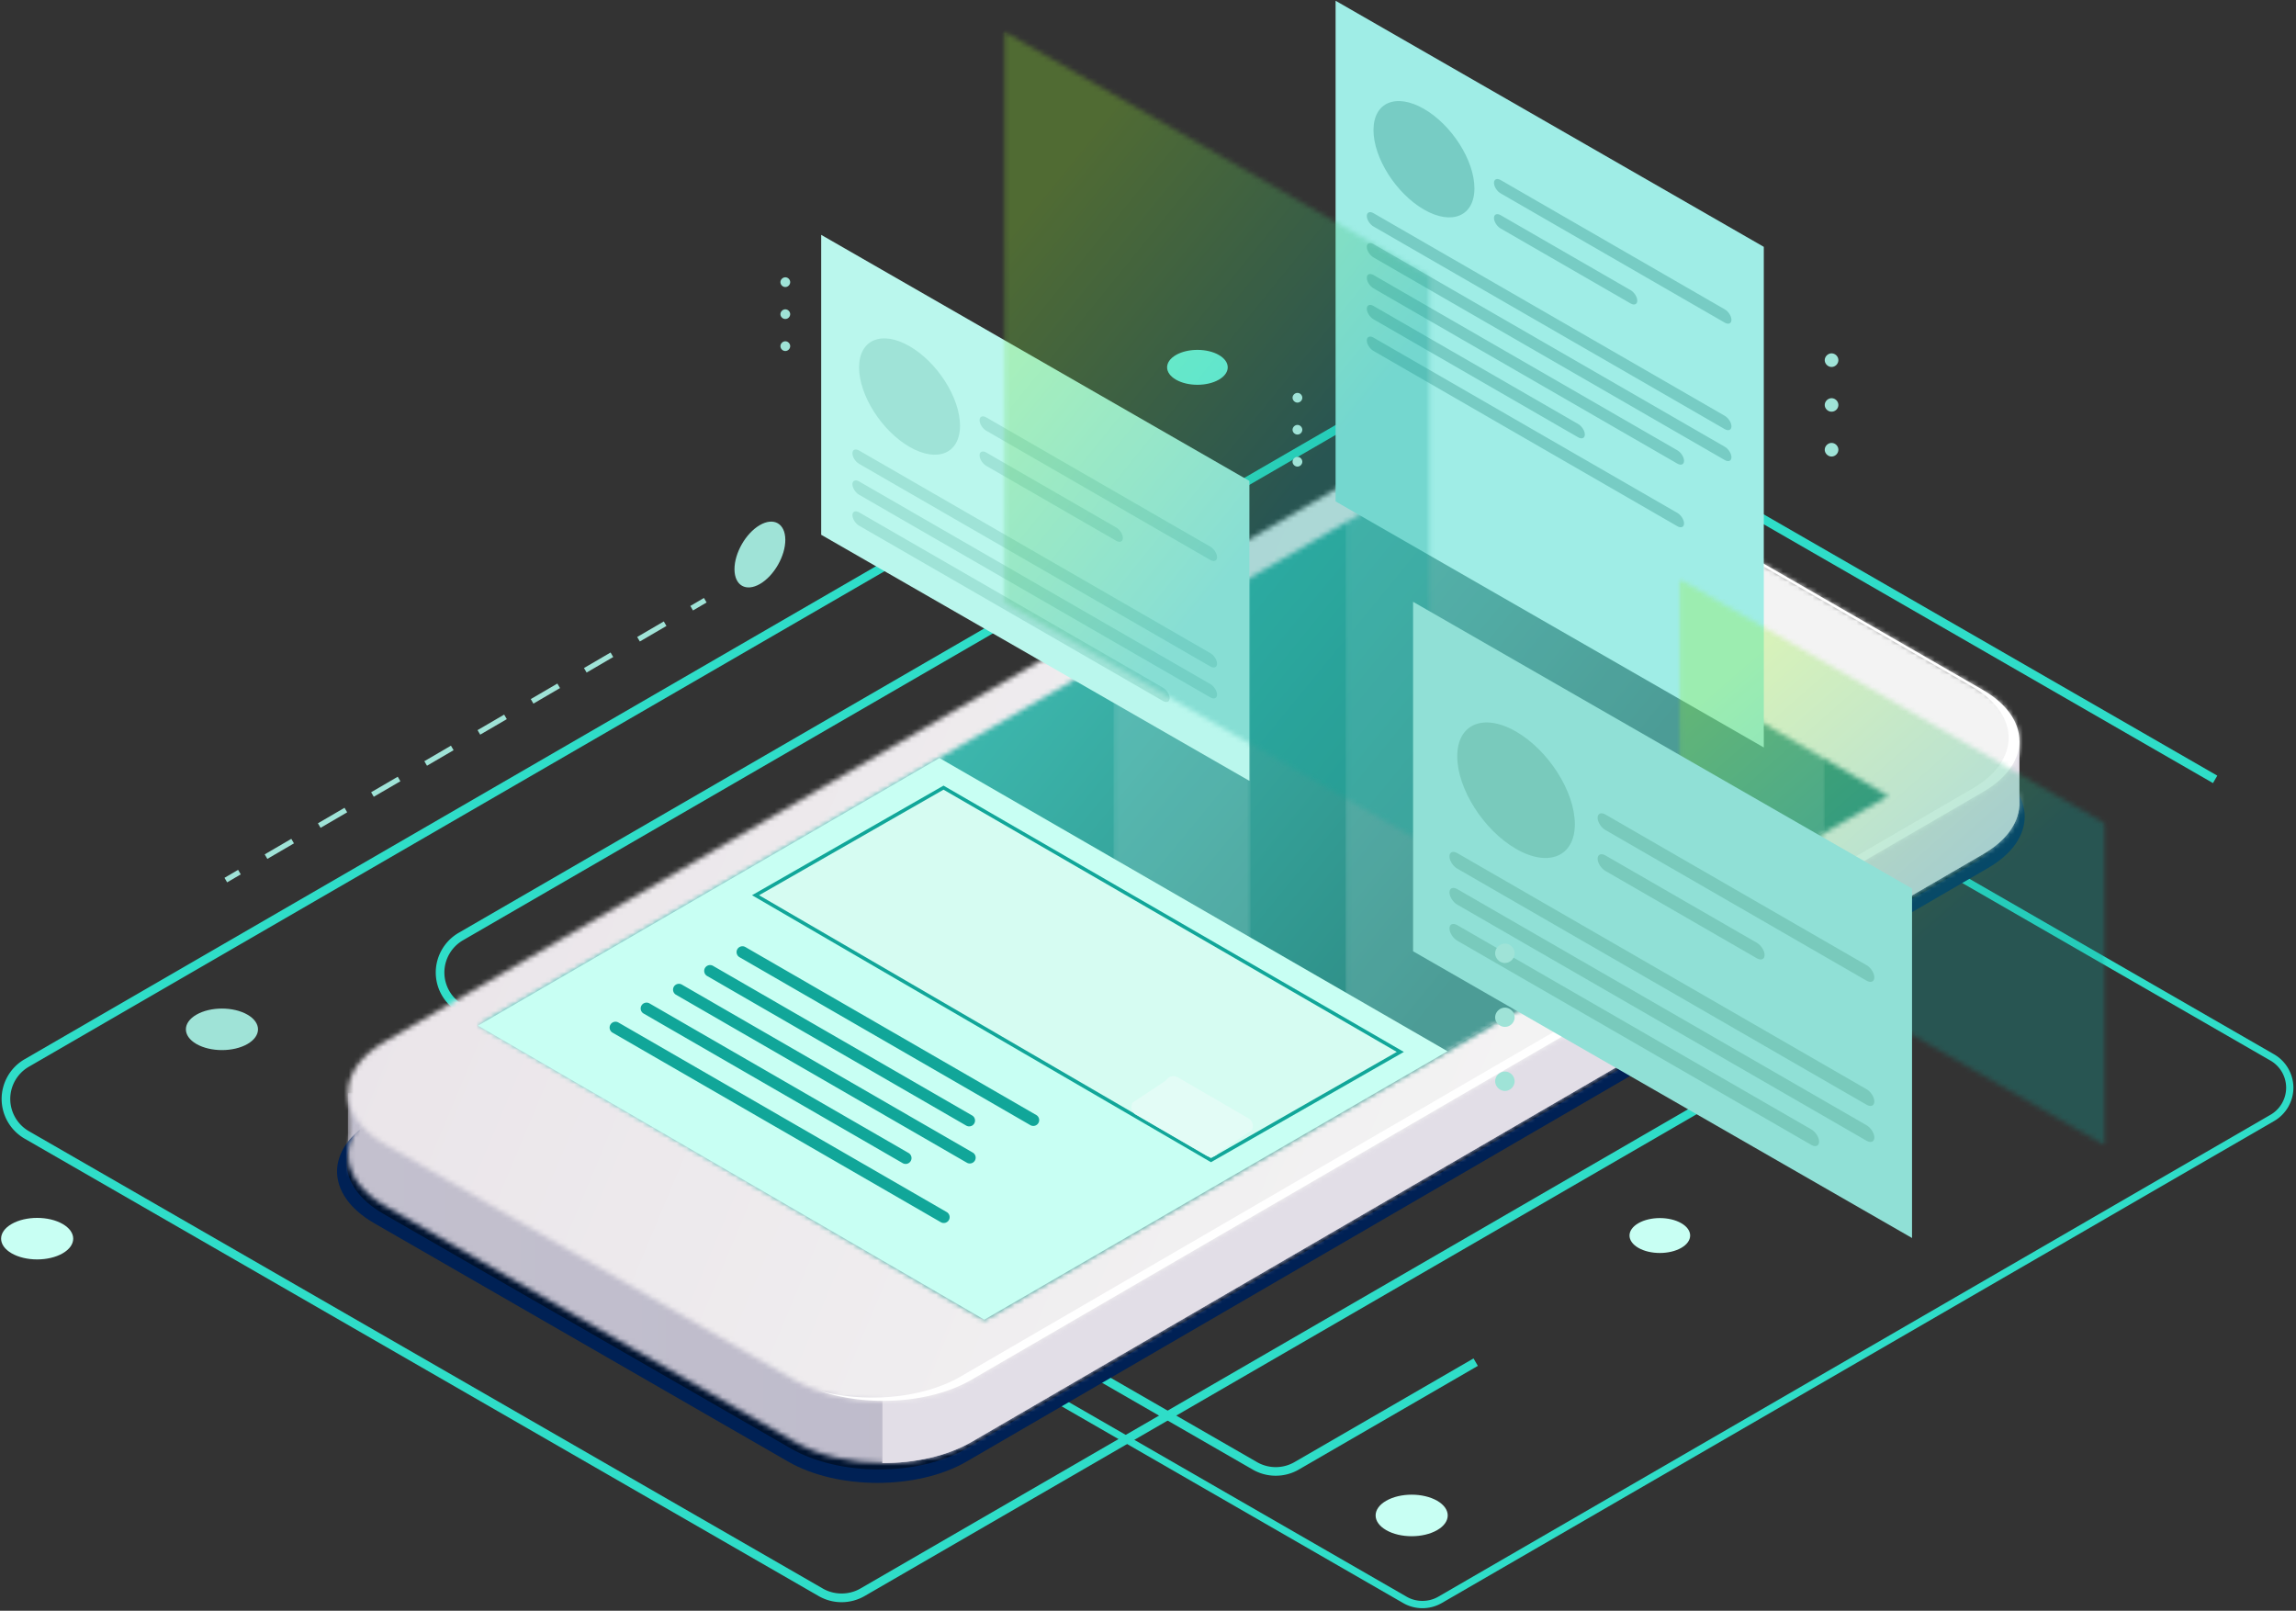
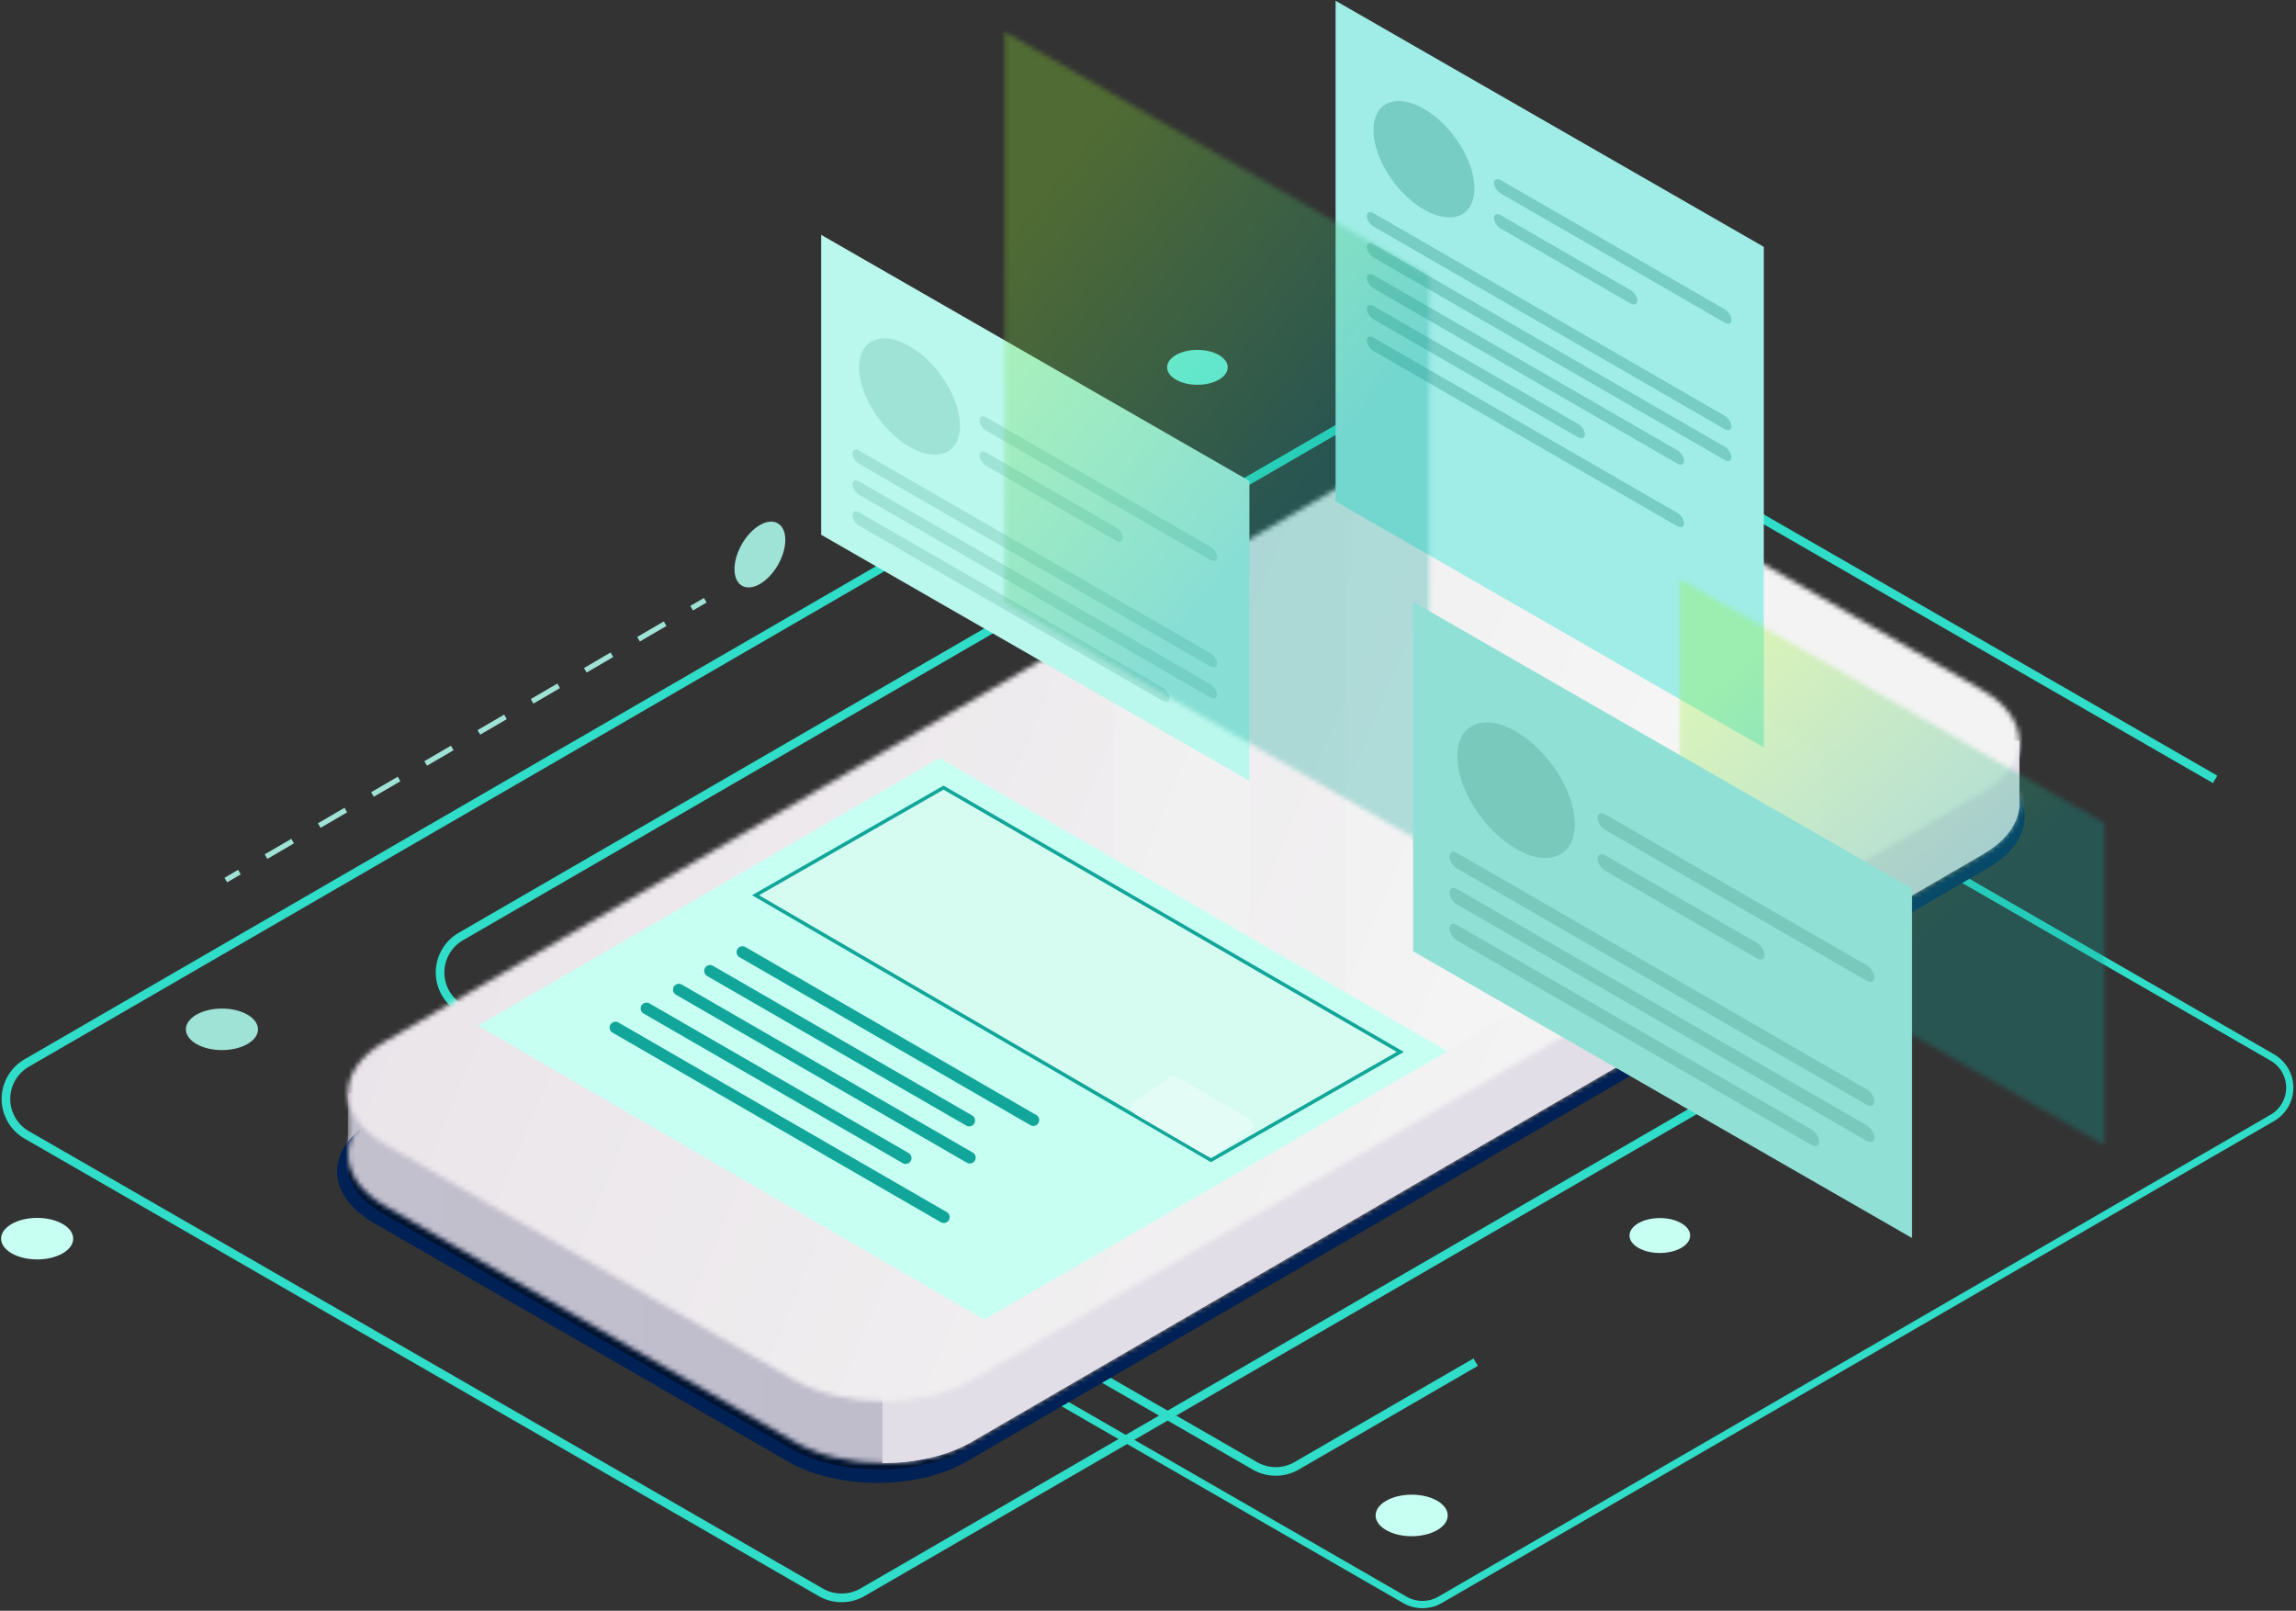
<svg xmlns="http://www.w3.org/2000/svg" xmlns:xlink="http://www.w3.org/1999/xlink" width="469" height="329" viewBox="0 0 469 329">
  <rect x="0" y="0" width="469" height="329" fill="#333333" stroke="none" />
  <title>337B0698-AE1A-4B44-A8FD-83BAAC2DF852</title>
  <defs>
    <path id="a" d="M.344.044l.08 13.284h6.274l.488-.488V.044z" />
    <linearGradient x1="100.082%" y1="49.997%" x2="-.047%" y2="49.997%" id="b">
      <stop stop-color="#B5B3C6" offset="0%" />
      <stop stop-color="#C3C0CE" offset="100%" />
    </linearGradient>
    <path d="M4.587 2.864c-5.784 3.352-5.753 8.803.06 12.151 5.815 3.35 15.25 3.35 21.034-.003 5.776-3.348 5.745-8.8-.07-12.148C22.706 1.19 18.893.353 15.086.353c-3.808 0-7.61.837-10.498 2.51" id="d" />
    <linearGradient x1="31.072%" y1="34.275%" x2="58.22%" y2="56.699%" id="e">
      <stop stop-color="#B5B3C6" offset="0%" />
      <stop stop-color="#C3C0CE" offset="100%" />
    </linearGradient>
    <path d="M3.966 2.576C1.472 4.02.1 5.89.103 7.842c.003 1.966 1.396 3.849 3.922 5.304 2.674 1.54 6.248 2.388 10.066 2.388 3.82 0 7.388-.85 10.048-2.391 2.49-1.443 3.859-3.312 3.856-5.261-.003-1.967-1.396-3.85-3.922-5.306-2.675-1.54-6.251-2.388-10.07-2.388-3.817 0-7.382.848-10.037 2.388" id="g" />
    <linearGradient x1="29.883%" y1="33.339%" x2="59.459%" y2="57.768%" id="h">
      <stop stop-color="#E7E0E6" offset="0%" />
      <stop stop-color="#F3F3F3" offset="100%" />
    </linearGradient>
    <path id="j" d="M.156.342h223.821V129.19H.156z" />
    <path d="M214.074 4.48L7.429 124.554c-9.918 5.75-9.87 15.109.118 20.86l83.716 48.212c9.99 5.752 26.187 5.749 36.105-.001L334.012 73.552c9.919-5.75 9.865-15.104-.123-20.857l-83.717-48.21C245.177 1.606 238.63.168 232.094.168s-13.061 1.438-18.02 4.312" id="l" />
    <linearGradient x1="99.49%" y1="49.949%" x2=".895%" y2="49.949%" id="m">
      <stop stop-color="#B5B3C6" offset="0%" />
      <stop stop-color="#C3C0CE" offset="100%" />
    </linearGradient>
    <path id="o" d="M.309.199H612.67v429.602H.309z" />
    <path id="q" d="M.309.199H612.67v429.602H.309z" />
    <path d="M214.404 4.452L7.76 124.525c-9.918 5.75-9.871 15.108.118 20.86l83.716 48.212c9.989 5.753 26.186 5.749 36.104 0L334.343 73.523c9.918-5.749 9.865-15.104-.124-20.856L250.503 4.456C245.508 1.579 238.96.14 232.425.14s-13.062 1.438-18.02 4.311" id="s" />
    <linearGradient x1="2.44%" y1="32.524%" x2="65.966%" y2="55.712%" id="t">
      <stop stop-color="#E7E0E6" offset="0%" />
      <stop stop-color="#F3F3F3" offset="100%" />
    </linearGradient>
    <path id="v" d="M.309.199H612.67v429.602H.309z" />
-     <path id="x" d="M.02 107.374l103.291 60.24 184.62-107.017L184.642.357z" />
    <linearGradient x1="59.407%" y1="57.346%" x2="38.893%" y2="41.142%" id="y">
      <stop stop-color="#2D8B84" offset="0%" />
      <stop stop-color="#2D8B84" offset=".79%" />
      <stop stop-color="#3DB9AF" offset="100%" />
    </linearGradient>
    <path id="A" d="M.107.116h97.895v124.78H.107z" />
    <path id="C" d="M.302.273h27.997v136.63H.302z" />
    <path id="E" d="M.205.335h32.319v18.623H.205z" />
    <path id="G" d="M.205.335h32.319v18.623H.205z" />
    <path id="I" d="M.205.335h32.319v18.623H.205z" />
    <path id="K" d="M.056.357h87.322v115.978H.056z" />
    <path id="M" d="M87.377 116.334L.056 66.158V.358l87.321 50.177z" />
    <linearGradient x1="36.06%" y1="28.552%" x2="54.308%" y2="56.655%" id="N">
      <stop stop-color="#95EE32" offset="0%" />
      <stop stop-color="#0FA59A" offset="100%" />
    </linearGradient>
    <path id="P" d="M.165.025h87.323v166.774H.165z" />
    <path id="R" d="M87.487 166.799L.165 116.622V.025L87.486 50.2z" />
    <linearGradient x1="35.987%" y1="28.653%" x2="54.213%" y2="56.722%" id="S">
      <stop stop-color="#95EE32" offset="0%" />
      <stop stop-color="#0FA59A" offset="100%" />
    </linearGradient>
  </defs>
  <g fill="none" fill-rule="evenodd">
    <g transform="translate(70.725 223.132)">
      <mask id="c" fill="#fff">
        <use xlink:href="#a" />
      </mask>
      <path fill="url(#b)" fill-rule="nonzero" mask="url(#c)" d="M.344.044h6.842v13.284H.344z" />
    </g>
    <g transform="translate(117.943 237.513)">
      <mask id="f" fill="#fff">
        <use xlink:href="#d" />
      </mask>
      <path fill="url(#e)" fill-rule="nonzero" mask="url(#f)" d="M11.959-15.623L40.313 7.61 18.3 34.34l-28.354-23.231z" />
    </g>
    <g transform="translate(119.025 238.592)">
      <mask id="i" fill="#fff">
        <use xlink:href="#g" />
      </mask>
      <path fill="url(#h)" fill-rule="nonzero" mask="url(#i)" d="M11.34-13.46L35.543 6.37 16.758 29.182-7.446 9.352z" />
    </g>
    <path d="M290.56 328.48a7.91 7.91 0 0 1-3.947-1.057l-136.35-78.539a7.89 7.89 0 0 1-3.946-6.807 7.895 7.895 0 0 1 3.93-6.817l170.018-98.449c2.4-1.387 5.51-1.391 7.909-.008l136.348 78.543a7.893 7.893 0 0 1 3.947 6.807 7.894 7.894 0 0 1-3.93 6.817l-170.017 98.446a7.92 7.92 0 0 1-3.962 1.063m33.667-191.254a6.43 6.43 0 0 0-3.219.864L150.99 236.538a6.41 6.41 0 0 0-3.192 5.536 6.411 6.411 0 0 0 3.206 5.531l136.35 78.54c1.95 1.125 4.477 1.121 6.425-.008l170.017-98.445a6.408 6.408 0 0 0 3.191-5.536 6.407 6.407 0 0 0-3.205-5.531l-136.349-78.542a6.422 6.422 0 0 0-3.206-.858" fill="#2FDDC8" fill-rule="nonzero" />
    <path d="M171.915 327.251a9.407 9.407 0 0 1-4.695-1.255L5.026 232.57a9.385 9.385 0 0 1-4.693-8.097 9.394 9.394 0 0 1 4.675-8.11L207.254 99.256c2.853-1.65 6.551-1.656 9.407-.008l162.194 93.428a9.383 9.383 0 0 1 4.695 8.095 9.391 9.391 0 0 1-4.675 8.112L176.628 325.986a9.427 9.427 0 0 1-4.713 1.265m40.051-227.503a7.64 7.64 0 0 0-3.828 1.029L5.892 217.883a7.625 7.625 0 0 0-3.797 6.585 7.627 7.627 0 0 0 3.813 6.58L168.1 324.476c2.32 1.335 5.324 1.332 7.642-.01L377.99 207.361a7.623 7.623 0 0 0 3.797-6.587 7.628 7.628 0 0 0-3.813-6.58l-162.193-93.427a7.646 7.646 0 0 0-3.815-1.02" fill="#2FDDC8" fill-rule="nonzero" />
    <path d="M260.593 301.42a9.395 9.395 0 0 1-4.696-1.252L93.705 206.74a9.383 9.383 0 0 1-4.694-8.097 9.39 9.39 0 0 1 4.675-8.11L295.931 73.427a9.43 9.43 0 0 1 9.409-.008l147.584 85.01-.882 1.52-147.584-85.01a7.664 7.664 0 0 0-7.643.008L94.571 192.054a7.624 7.624 0 0 0-3.798 6.585 7.628 7.628 0 0 0 3.813 6.58l162.192 93.427a7.663 7.663 0 0 0 7.642-.008l36.574-21.176.885 1.52-36.574 21.177a9.403 9.403 0 0 1-4.712 1.26" fill="#2FDDC8" fill-rule="nonzero" />
    <g transform="translate(100.642 143.316)">
      <mask id="k" fill="#fff">
        <use xlink:href="#j" />
      </mask>
      <path d="M7.494 79.462c-9.785 5.638-9.785 14.875 0 20.512L50.9 124.965c9.794 5.635 25.843 5.635 35.654 0l130.06-74.87c9.817-5.68 9.817-14.911 0-20.587l-43.382-24.91c-9.808-5.675-25.84-5.675-35.65 0L7.495 79.461z" fill="#FDEFD5" fill-rule="nonzero" mask="url(#k)" />
    </g>
    <path fill="#9FE3D7" fill-rule="nonzero" d="M141.013 123.763l2.78-1.627.542.924-2.781 1.627zm-4.879 4.091l-5.435 3.172-.541-.924 5.434-3.172.542.924zm-10.87 6.343l-5.435 3.172-.542-.924 5.436-3.172.542.924zm-10.87 6.343l-5.434 3.172-.542-.924 5.435-3.172.541.924zm-10.869 6.344l-5.435 3.17-.542-.923 5.436-3.172.541.925zm-10.87 6.343l-5.435 3.172-.541-.924 5.435-3.172.541.924zm-10.869 6.343l-5.436 3.17-.54-.923 5.435-3.17.541.923zm-10.87 6.343l-5.434 3.171-.542-.924 5.435-3.17.541.923zm-10.869 6.343l-5.435 3.172-.542-.924 5.436-3.172.541.924zm-14.191 7.038l2.781-1.627.541.924-2.78 1.627zm109.331-72.031c2.866-1.673 5.206-.343 5.227 2.97.02 3.313-2.288 7.354-5.157 9.028-2.866 1.673-5.206.344-5.226-2.969-.016-3.313 2.291-7.355 5.156-9.029" />
    <path d="M283.155 306.534c-2.88 1.657-2.88 4.341 0 5.997 2.873 1.66 7.536 1.66 10.413 0 2.875-1.655 2.875-4.34 0-5.997-2.877-1.657-7.54-1.657-10.413 0" fill="#C8FFF3" fill-rule="nonzero" />
    <path d="M280.112 217.953c-2.875 1.657-2.875 4.343 0 5.997 2.873 1.658 7.537 1.658 10.416 0 2.876-1.654 2.876-4.34 0-5.997-2.876-1.658-7.543-1.658-10.416 0" fill="#FFF" fill-rule="nonzero" />
    <path d="M12.797 250c2.877 1.656 2.877 4.342 0 5.998-2.875 1.656-7.537 1.656-10.416 0-2.875-1.656-2.875-4.342 0-5.997 2.877-1.657 7.541-1.657 10.416-.001" fill="#C8FFF3" fill-rule="nonzero" />
    <path d="M50.545 207.243c2.877 1.658 2.877 4.34 0 6-2.876 1.654-7.538 1.654-10.416-.003-2.876-1.657-2.876-4.339 0-5.996 2.876-1.656 7.54-1.656 10.416-.001" fill="#9FE3D7" fill-rule="nonzero" />
    <path d="M343.428 249.837c2.421 1.394 2.421 3.65 0 5.045-2.418 1.39-6.338 1.39-8.756-.001-2.42-1.394-2.42-3.65 0-5.04 2.418-1.394 6.338-1.394 8.756-.004" fill="#C8FFF3" fill-rule="nonzero" />
    <path d="M248.974 72.505c2.418 1.394 2.418 3.654 0 5.044-2.42 1.393-6.34 1.393-8.759-.001-2.416-1.39-2.416-3.649 0-5.041 2.42-1.393 6.34-1.393 8.759-.002" fill="#70F7F1" fill-rule="nonzero" />
    <path d="M405.979 156.222l-84.536-48.683c-10.086-5.808-26.436-5.808-36.45-.003L76.326 228.783c-10.015 5.805-9.968 15.255.119 21.064l84.534 48.683c10.087 5.808 26.443 5.805 36.458-.002l208.665-121.245c10.015-5.806 9.962-15.252-.124-21.06" fill="#002155" fill-rule="nonzero" />
    <path d="M402.82 155.705l-83.253-47.944c-9.935-5.721-26.036-5.721-35.9-.003L78.17 227.164c-9.864 5.718-9.817 15.025.116 20.745l83.253 47.944c9.934 5.721 26.042 5.718 35.904 0l205.5-119.406c9.862-5.718 9.81-15.022-.123-20.742" fill="#001330" fill-rule="nonzero" />
    <path fill="#606060" fill-rule="nonzero" d="M98.528 208.978l181.579-105.256 102.478 59.015-181.58 105.256z" />
    <path d="M-59.807-43.801h612.361v429.602H-59.807z" />
    <g transform="translate(71.085 100.891)">
      <mask id="n" fill="#fff">
        <use xlink:href="#l" />
      </mask>
      <path fill="url(#m)" fill-rule="nonzero" mask="url(#n)" d="M-2.489.169H343.93v199.208H-2.489z" />
    </g>
    <g transform="translate(-60.116 -44)">
      <mask id="p" fill="#fff">
        <use xlink:href="#o" />
      </mask>
      <path d="M465.09 197.587l-83.716-48.212c-9.988-5.752-26.18-5.752-36.098-.003l-104.922 60.966v132.49c6.601.028 13.208-1.41 18.216-4.313l206.644-120.072c9.918-5.749 9.865-15.104-.124-20.856" fill="#B1B0C0" fill-rule="nonzero" mask="url(#p)" />
    </g>
    <g transform="translate(-60.116 -44)">
      <mask id="r" fill="#fff">
        <use xlink:href="#q" />
      </mask>
      <path d="M472.619 195.272v13.345h-.02c-.229 3.573-2.69 7.103-7.386 9.827L258.57 338.516c-5.008 2.903-11.615 4.34-18.216 4.313v-132.49l104.922-60.966c9.918-5.75 26.11-5.75 36.098.003l83.716 48.211c.145.083.287.167.426.252l-.014-2.566h7.117z" fill="#E2DEE7" fill-rule="nonzero" mask="url(#r)" />
    </g>
    <g transform="translate(70.725 88.308)">
      <mask id="u" fill="#fff">
        <use xlink:href="#s" />
      </mask>
      <path fill="url(#t)" fill-rule="nonzero" mask="url(#u)" d="M29.207-99.014L401.57 18.178l-88.675 280.326-372.362-117.192z" />
    </g>
    <g transform="translate(-60.116 -44)">
      <mask id="w" fill="#fff">
        <use xlink:href="#v" />
      </mask>
-       <path d="M465.213 205.742L258.57 325.814c-8.383 4.86-21.252 5.614-31.067 2.257 9.474 2.554 21.098 1.577 28.867-2.927L463.014 205.07c9.92-5.748 9.866-15.104-.122-20.857l-83.717-48.211a28.745 28.745 0 0 0-5.047-2.26c2.622.706 5.08 1.683 7.246 2.93l83.718 48.212c9.987 5.753 10.04 15.107.121 20.857" fill="#FFF" fill-rule="nonzero" mask="url(#w)" />
    </g>
    <g transform="translate(97.758 101.97)">
      <mask id="z" fill="#fff">
        <use xlink:href="#x" />
      </mask>
      <path fill="url(#y)" fill-rule="nonzero" mask="url(#z)" d="M178.369 307.048L-81.394 103.966l190.976-243.043L369.346 64.005z" />
    </g>
    <g transform="translate(274.737 101.61)" opacity=".15">
      <mask id="B" fill="#fff">
        <use xlink:href="#A" />
      </mask>
      <path fill="#FFF" fill-rule="nonzero" mask="url(#B)" d="M98.003 52.141V68.15L.107 124.896V4.494L7.662.115z" />
    </g>
    <g transform="translate(227.158 117.07)" opacity=".15">
      <mask id="D" fill="#fff">
        <use xlink:href="#C" />
      </mask>
      <path fill="#FFF" fill-rule="nonzero" mask="url(#D)" d="M28.299.273v120.402L.302 136.904V16.5z" />
    </g>
    <g transform="translate(310.42 108.801)">
      <mask id="F" fill="#fff">
        <use xlink:href="#E" />
      </mask>
      <g mask="url(#F)">
        <mask id="H" fill="#fff">
          <use xlink:href="#G" />
        </mask>
        <path d="M31.654 16.055c1.153.664 1.16 1.74.014 2.404-1.147.665-3.01.665-4.164 0L9.068 7.842c-1.153-.664-1.16-1.741-.013-2.405 1.146-.664 3.01-.664 4.162 0l18.437 10.618z" fill="#E2DEE7" fill-rule="nonzero" mask="url(#H)" />
        <mask id="J" fill="#fff">
          <use xlink:href="#I" />
        </mask>
        <path d="M5.223.833c1.153.664 1.159 1.74.014 2.405-1.147.664-3.01.664-4.164 0C-.08 2.574-.087 1.498 1.06.833c1.146-.664 3.01-.664 4.164 0" fill="#E2DEE7" fill-rule="nonzero" mask="url(#J)" />
      </g>
    </g>
    <path fill="#BAF7ED" fill-rule="nonzero" d="M255.214 159.492l-87.471-50.262V47.97l87.47 50.262z" />
    <path d="M196.102 86.944c0 5.679-4.615 7.62-10.308 4.337-5.693-3.285-10.309-10.55-10.309-16.23 0-5.679 4.616-7.62 10.309-4.336s10.308 10.55 10.308 16.23m51.139 27.437l-45.782-26.41c-.753-.434-1.364-1.395-1.364-2.146 0-.75.611-1.008 1.364-.573l45.782 26.408c.754.435 1.364 1.395 1.364 2.147 0 .751-.61 1.008-1.364.574m0 21.747l-71.756-41.39c-.753-.435-1.363-1.396-1.363-2.149 0-.75.61-1.007 1.362-.572l71.756 41.39c.754.435 1.366 1.396 1.366 2.148 0 .75-.611 1.008-1.365.573m0 6.316l-71.756-41.392c-.753-.434-1.363-1.395-1.363-2.146 0-.751.61-1.008 1.362-.574l71.756 41.392c.754.434 1.366 1.395 1.366 2.146 0 .752-.611 1.008-1.365.574m-9.684.729l-62.071-35.805c-.754-.434-1.364-1.395-1.364-2.146 0-.751.61-1.009 1.364-.574l62.071 35.805c.753.434 1.364 1.394 1.364 2.146s-.612 1.008-1.364.574m-9.554-32.716l-26.544-15.311c-.754-.436-1.365-1.397-1.365-2.148 0-.75.611-1.008 1.365-.574l26.543 15.312c.753.435 1.365 1.396 1.365 2.147 0 .751-.611 1.008-1.364.574" fill="#9FE3D7" fill-rule="nonzero" />
    <path fill="#9FEDE6" fill-rule="nonzero" d="M360.289 152.674l-87.47-50.262V.155l87.47 50.262z" />
    <path d="M290.87 42.805c-5.692-3.285-10.309-10.55-10.309-16.23 0-5.678 4.617-7.619 10.31-4.336 5.693 3.284 10.308 10.55 10.308 16.23 0 5.678-4.615 7.62-10.308 4.336m61.446 23.101l-45.782-26.409c-.753-.434-1.363-1.395-1.363-2.146 0-.752.61-1.008 1.364-.574l45.782 26.41c.753.433 1.364 1.395 1.364 2.146 0 .751-.611 1.008-1.365.573m0 21.748l-71.756-41.392c-.753-.434-1.362-1.396-1.362-2.147 0-.75.61-1.007 1.362-.573l71.756 41.391c.754.434 1.365 1.396 1.365 2.147 0 .751-.611 1.008-1.365.573m0 6.316l-71.756-41.39c-.753-.436-1.362-1.396-1.362-2.148 0-.751.61-1.007 1.362-.573l71.756 41.391c.754.434 1.365 1.396 1.365 2.146 0 .752-.611 1.008-1.365.574m-9.684.73l-62.072-35.805c-.753-.434-1.362-1.396-1.362-2.147 0-.75.61-1.008 1.362-.573l62.072 35.804c.754.434 1.364 1.395 1.364 2.148 0 .75-.61 1.007-1.364.573m-20.265-5.374L280.561 65.21c-.752-.434-1.362-1.395-1.362-2.147 0-.752.61-1.008 1.362-.574l41.807 24.115c.753.435 1.365 1.396 1.365 2.148 0 .75-.612 1.007-1.365.573m20.265 18.159l-62.072-35.805c-.753-.434-1.362-1.396-1.362-2.146 0-.751.61-1.009 1.362-.574l62.072 35.805c.754.434 1.364 1.396 1.364 2.146 0 .752-.61 1.008-1.364.574m-9.554-45.502L306.535 46.67c-.753-.434-1.363-1.395-1.363-2.146 0-.752.61-1.008 1.364-.574l26.544 15.312c.752.434 1.364 1.396 1.364 2.146 0 .752-.612 1.008-1.365.574" fill="#77CCC4" fill-rule="nonzero" />
    <g transform="translate(342.86 117.79)" opacity=".3">
      <mask id="L" fill="#fff">
        <use xlink:href="#K" />
      </mask>
      <g mask="url(#L)">
        <mask id="O" fill="#fff">
          <use xlink:href="#M" />
        </mask>
        <path fill="url(#N)" fill-rule="nonzero" mask="url(#O)" d="M-39.83 34.755l65.785 134.553 101.307-87.37L61.48-52.617z" />
      </g>
    </g>
    <path fill="#C8FFF3" fill-rule="nonzero" d="M201.068 269.558l94.62-54.834-103.797-59.899-94.265 54.664z" />
    <path stroke="#11A699" stroke-width=".72" fill="#D6FCF2" fill-rule="nonzero" d="M247.365 236.967l38.676-22.108-93.31-53.98-38.397 21.974z" />
    <path d="M198.097 237.645c-.21 0-.417-.055-.6-.161l-59.416-34.307a1.195 1.195 0 0 1-.436-1.634 1.2 1.2 0 0 1 1.639-.436l59.416 34.306a1.196 1.196 0 0 1-.603 2.232m-5.316 12.156c-.21 0-.417-.056-.6-.162l-67.09-38.736a1.195 1.195 0 0 1-.383-1.648 1.202 1.202 0 0 1 1.586-.423l67.09 38.736a1.196 1.196 0 0 1-.602 2.232m-7.789-12.064c-.21 0-.417-.055-.6-.16l-52.964-30.582a1.195 1.195 0 0 1-.37-1.653 1.203 1.203 0 0 1 1.571-.418l52.965 30.581a1.196 1.196 0 0 1-.602 2.232m26.08-7.762c-.21 0-.417-.054-.6-.16l-59.416-34.307a1.195 1.195 0 0 1-.436-1.635 1.2 1.2 0 0 1 1.639-.435l59.416 34.306a1.196 1.196 0 0 1-.603 2.231m-13.104.092c-.21 0-.417-.056-.6-.161l-52.964-30.581a1.195 1.195 0 0 1-.37-1.653 1.203 1.203 0 0 1 1.571-.418l52.965 30.581a1.196 1.196 0 0 1-.602 2.232" fill="#11A699" fill-rule="nonzero" />
    <g transform="translate(204.81 6.334)" opacity=".3">
      <mask id="Q" fill="#fff">
        <use xlink:href="#P" />
      </mask>
      <g mask="url(#Q)">
        <mask id="T" fill="#fff">
          <use xlink:href="#R" />
        </mask>
        <path fill="url(#S)" fill-rule="nonzero" mask="url(#T)" d="M-39.72 49.488l65.784 193.485 101.308-125.638L61.588-76.15z" />
      </g>
    </g>
    <path fill="#90E0D6" fill-rule="nonzero" d="M390.567 252.865l-101.919-58.564v-71.38l101.919 58.565z" />
    <path d="M321.692 168.334c0 6.617-5.378 8.878-12.01 5.053-6.635-3.827-12.013-12.293-12.013-18.91 0-6.618 5.378-8.879 12.012-5.053 6.633 3.827 12.011 12.292 12.011 18.91m59.586 31.97l-53.345-30.771c-.878-.506-1.589-1.626-1.589-2.502 0-.875.71-1.174 1.589-.667l53.345 30.771c.878.506 1.59 1.626 1.59 2.501s-.712 1.174-1.59.668m0 25.34l-83.609-48.229c-.877-.505-1.589-1.625-1.589-2.5 0-.876.713-1.174 1.59-.668l83.608 48.228c.878.506 1.59 1.626 1.59 2.502 0 .875-.712 1.174-1.59.667m0 7.358l-83.609-48.228c-.877-.505-1.589-1.626-1.589-2.5 0-.876.713-1.175 1.59-.669l83.608 48.23c.878.505 1.59 1.625 1.59 2.5 0 .876-.712 1.174-1.59.668m-11.284.85l-72.325-41.719c-.877-.507-1.589-1.627-1.589-2.502 0-.875.712-1.175 1.59-.668l72.324 41.719c.877.506 1.59 1.626 1.59 2.502 0 .875-.713 1.174-1.59.668m-11.131-38.122l-30.93-17.84c-.878-.506-1.589-1.627-1.589-2.502 0-.875.71-1.174 1.589-.667l30.93 17.84c.878.506 1.588 1.625 1.588 2.5 0 .876-.71 1.175-1.588.67" fill="#79CABC" fill-rule="nonzero" />
-     <path d="M161.408 57.634c0 .53-.447.991-.994.991-.53 0-.994-.462-.994-.99 0-.53.464-.992.994-.992.547 0 .994.462.994.991m0 6.543a.992.992 0 0 1-.994.974c-.53 0-.994-.445-.994-.974 0-.53.464-.992.994-.992.547 0 .994.463.994.992m0 6.526c0 .53-.447.991-.994.991-.53 0-.994-.462-.994-.99 0-.53.464-.992.994-.992.547 0 .994.462.994.991m104.611 10.538c0 .529-.447.991-.994.991-.53 0-.994-.462-.994-.991 0-.528.464-.991.994-.991.547 0 .994.463.994.99m0 6.543a.992.992 0 0 1-.994.975c-.53 0-.994-.446-.994-.975 0-.528.464-.991.994-.991.547 0 .994.463.994.991m0 6.527c0 .528-.447.99-.994.99-.53 0-.994-.462-.994-.99 0-.53.464-.992.994-.992.547 0 .994.463.994.992m43.37 100.399c0 1.057-.894 1.982-1.987 1.982-1.06 0-1.988-.925-1.988-1.982 0-1.058.928-1.983 1.988-1.983 1.093 0 1.987.925 1.987 1.983m0 13.084c0 1.057-.894 1.95-1.987 1.95-1.06 0-1.988-.892-1.988-1.95 0-1.057.928-1.982 1.988-1.982 1.093 0 1.987.925 1.987 1.982m0 13.051c0 1.058-.894 1.983-1.987 1.983-1.06 0-1.988-.925-1.988-1.983 0-1.057.928-1.982 1.988-1.982 1.093 0 1.987.925 1.987 1.982m66.132-147.28c0 .74-.627 1.387-1.392 1.387-.741 0-1.39-.647-1.39-1.387s.65-1.388 1.39-1.388a1.41 1.41 0 0 1 1.392 1.388m0 9.158c0 .74-.627 1.365-1.392 1.365-.741 0-1.39-.624-1.39-1.365 0-.74.65-1.387 1.39-1.387.765 0 1.392.647 1.392 1.387m0 9.137a1.41 1.41 0 0 1-1.392 1.388c-.741 0-1.39-.648-1.39-1.388 0-.74.65-1.388 1.39-1.388a1.41 1.41 0 0 1 1.392 1.388" fill="#9FE3D7" fill-rule="nonzero" />
    <path d="M-62.662-43.801h612.36v429.602h-612.36z" />
    <path d="M248.896 235.397a1.807 1.807 0 0 1-2.47.642l-14.409-8.361a1.798 1.798 0 0 1-.662-2.46l6.786-4.518a1.808 1.808 0 0 1 2.47-.642l14.408 8.36a1.798 1.798 0 0 1 .662 2.46l-6.785 4.519z" fill="#E3FCF6" fill-rule="nonzero" />
  </g>
</svg>